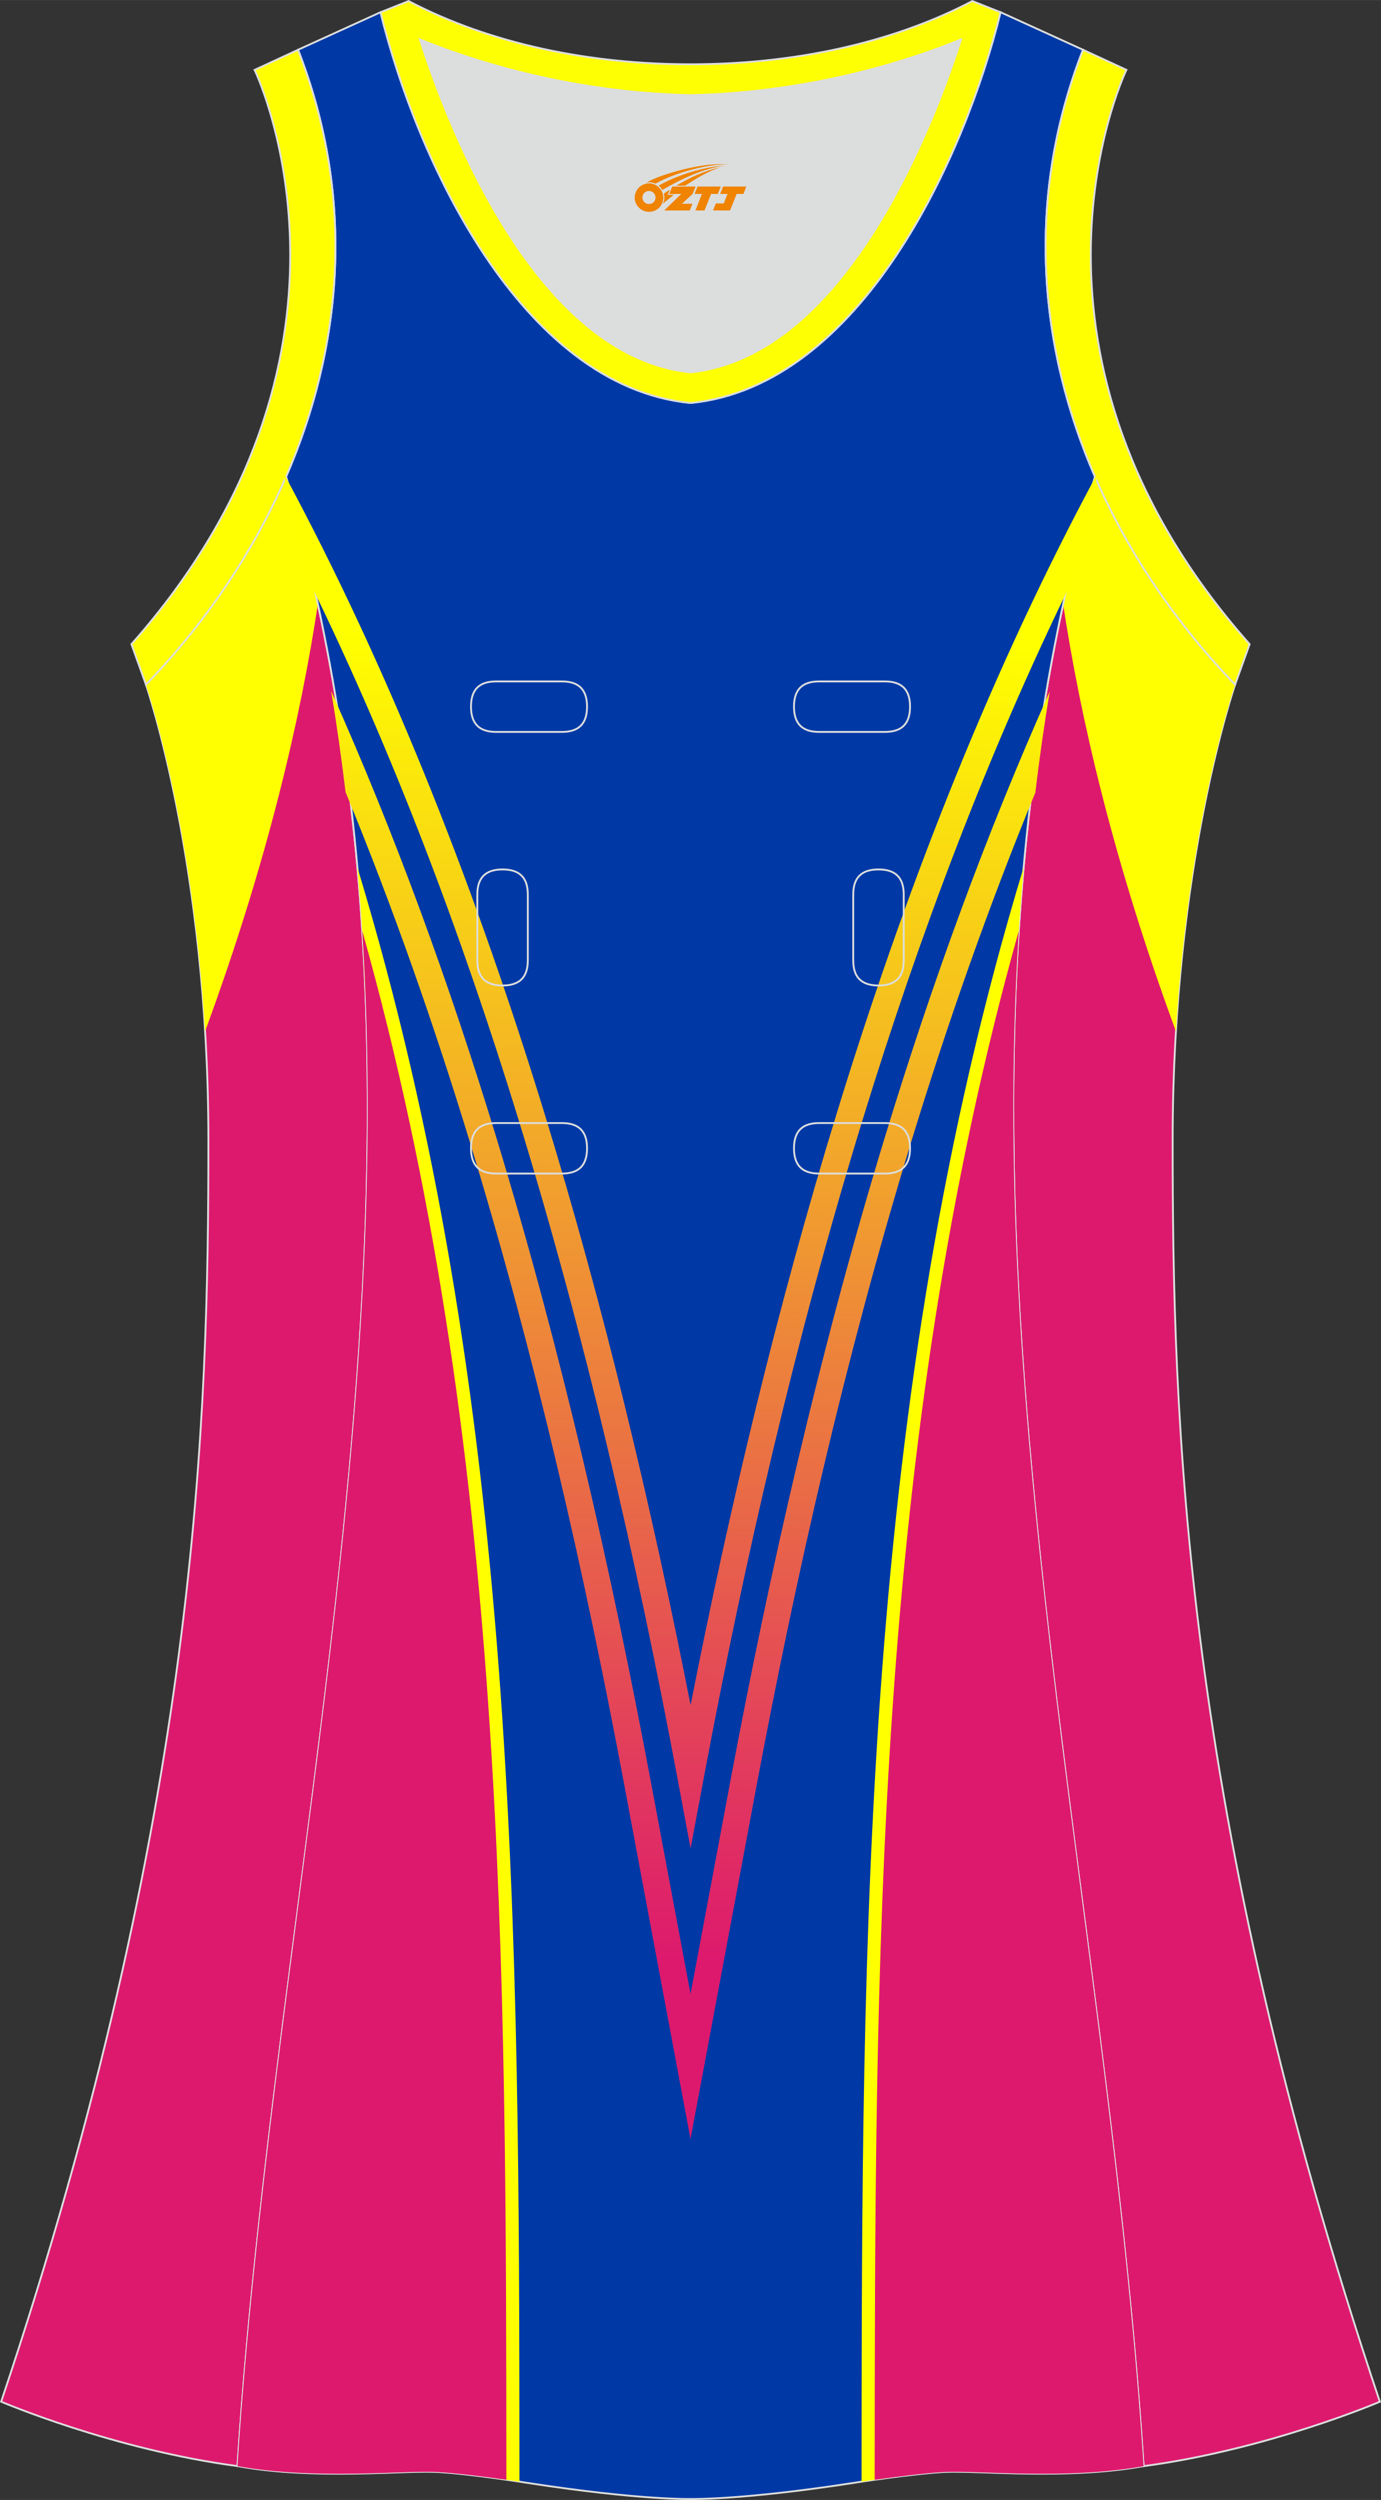
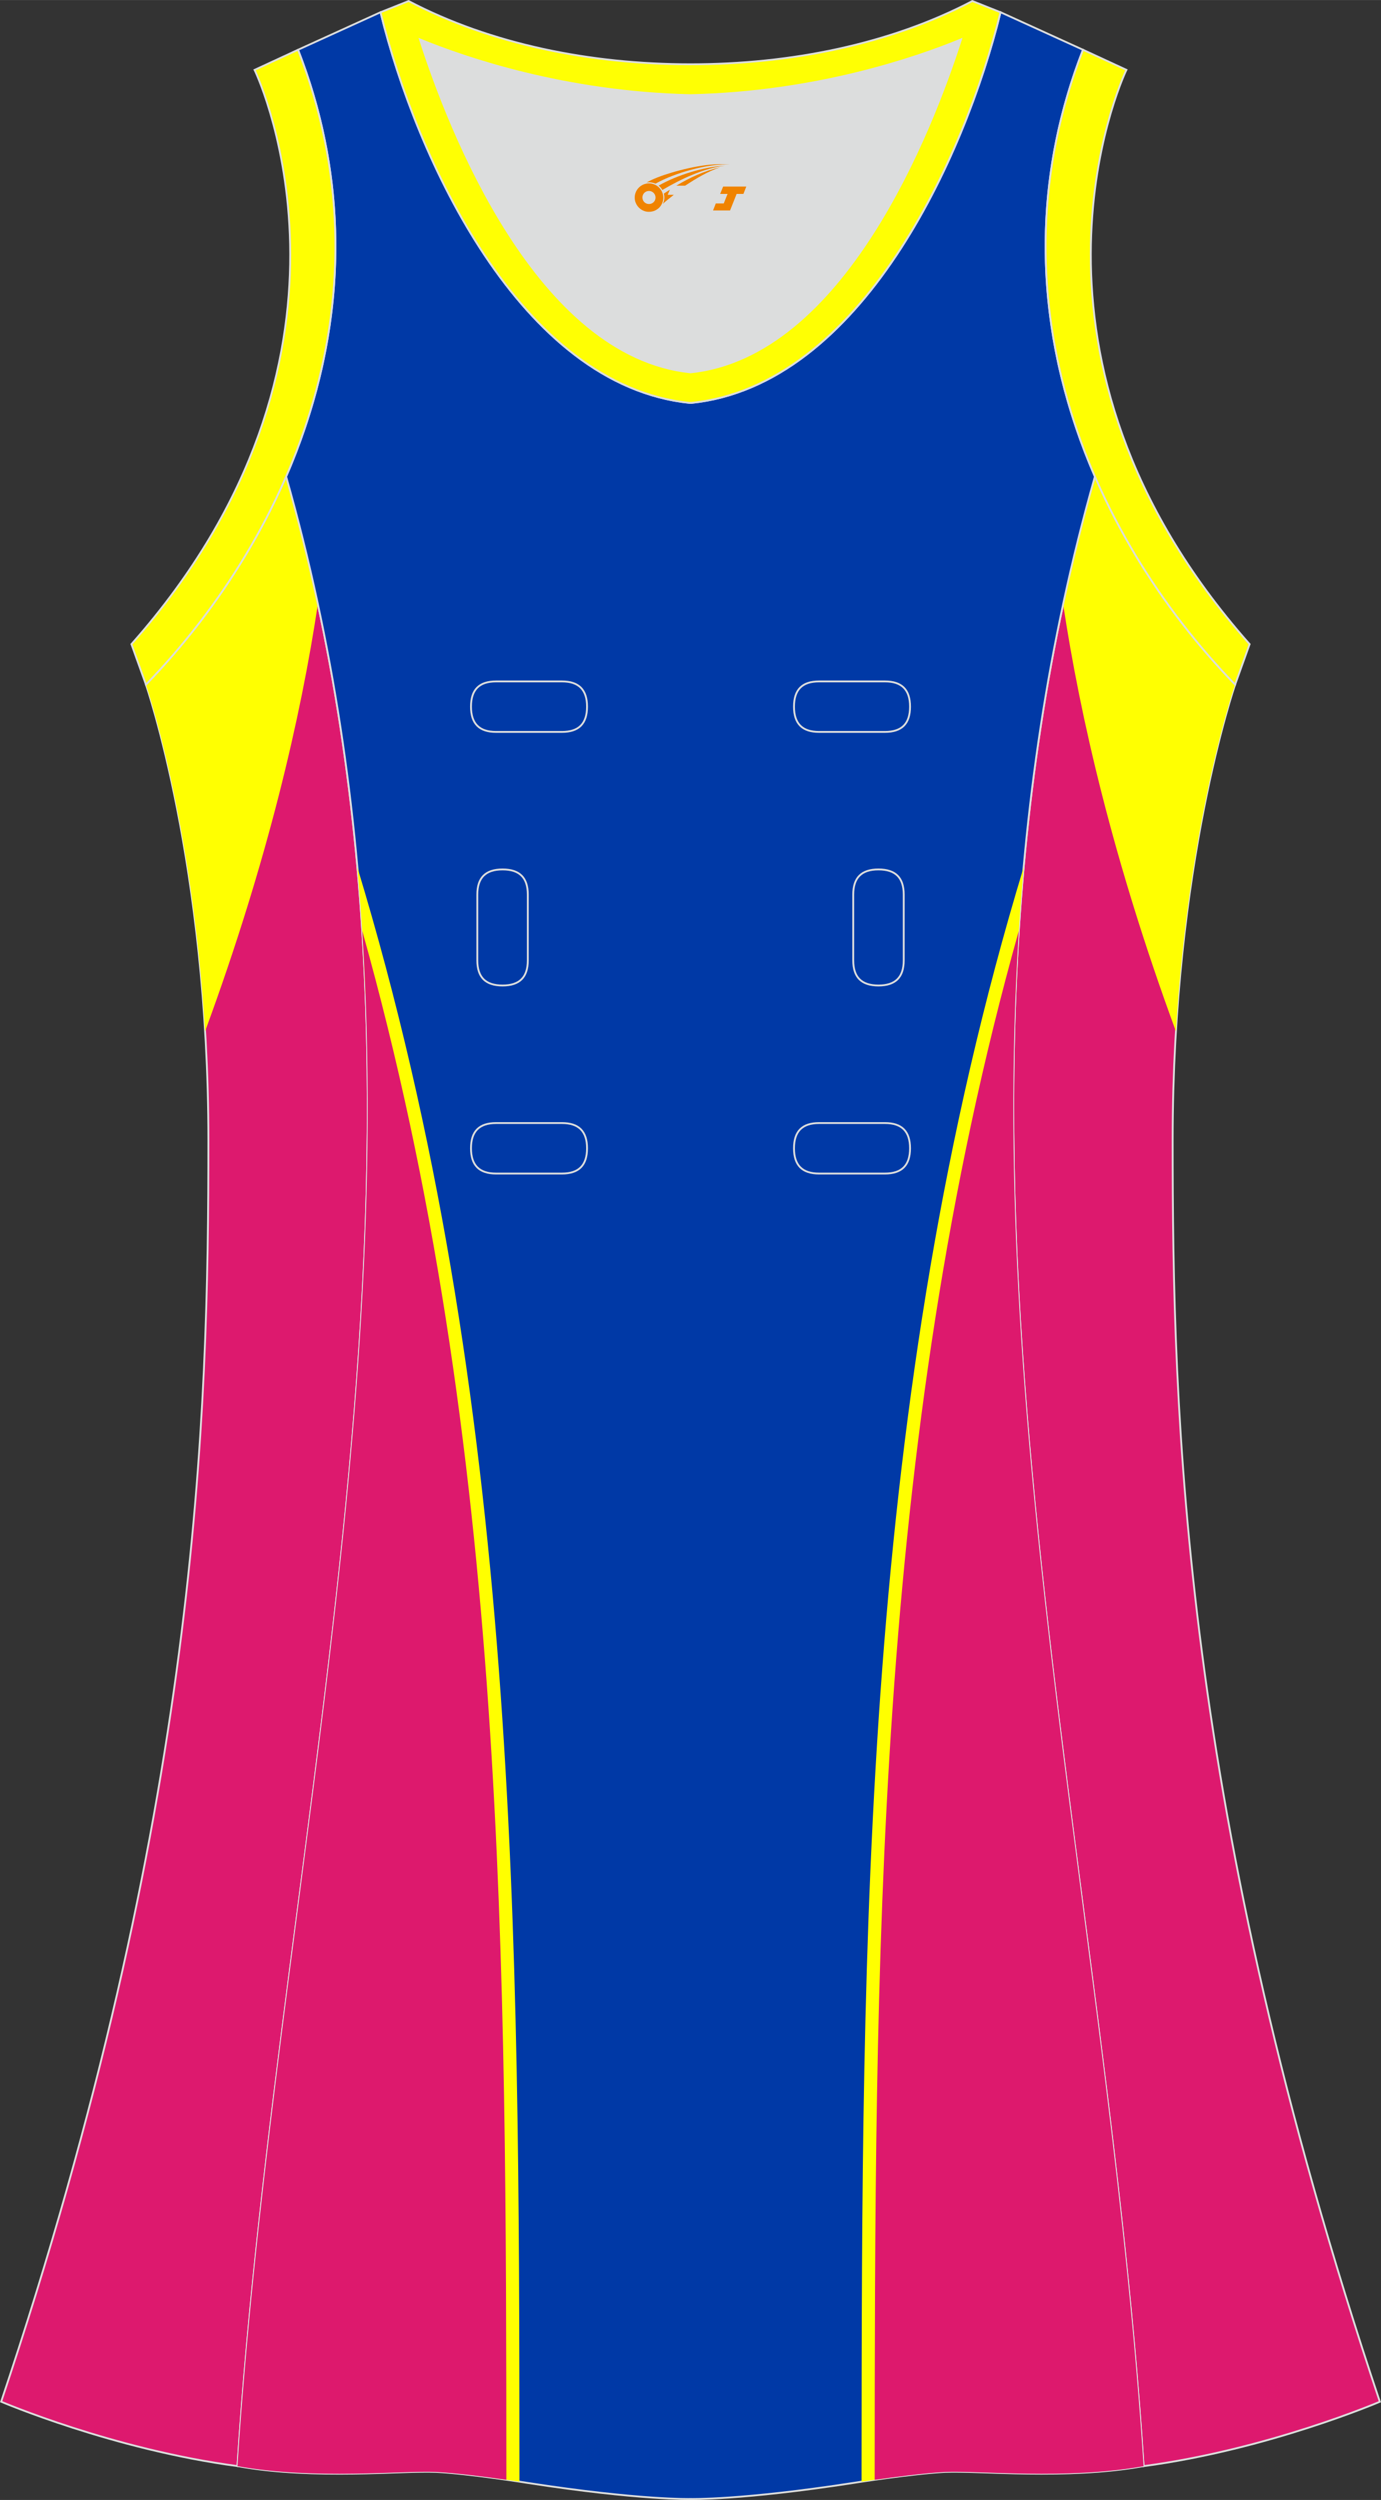
<svg xmlns="http://www.w3.org/2000/svg" version="1.1" id="图层_1" x="0px" y="0px" width="297.02px" height="537.6px" viewBox="0 0 297.02 537.59" enable-background="new 0 0 297.02 537.59" xml:space="preserve">
  <rect x="0" y="0" width="297.02" height="537.59" fill="#333333" stroke="none" />
  <g>
    <path fill="#DD196E" stroke="#DCDDDD" stroke-width="0.4" stroke-miterlimit="22.926" d="M265.64,147.21   c0,0-13.43,38.68-13.43,97.97s1.97,144.19,44.56,271.29c0,0-24.02,10.29-50.82,13.85c-9.3-142.69-51.34-284.14-10.46-427.83   C242.81,119.35,253.4,134.58,265.64,147.21z" />
    <path fill="#FFFF01" d="M228.66,129.91c3.65,24.27,10.77,55.22,24.25,91.86c2.76-45.86,12.72-74.56,12.72-74.56   c-12.24-12.63-22.83-27.86-30.15-44.73C232.89,111.63,230.62,120.78,228.66,129.91z" />
    <path fill="#DD196E" stroke="#DCDDDD" stroke-width="0.4" stroke-miterlimit="22.926" d="M31.39,147.21   c0,0,13.43,38.68,13.43,97.97S42.84,389.37,0.25,516.46c0,0,24.02,10.29,50.83,13.85c9.3-142.69,51.34-284.14,10.46-427.83   C54.22,119.35,43.63,134.57,31.39,147.21z" />
    <path fill="#FFFF01" d="M68.36,129.91c-3.65,24.27-10.77,55.22-24.25,91.86c-2.76-45.86-12.72-74.56-12.72-74.56   c12.24-12.63,22.83-27.86,30.15-44.73C64.14,111.63,66.4,120.78,68.36,129.91z" />
    <path fill="#0039A6" stroke="#DCDDDD" stroke-width="0.4" stroke-miterlimit="22.926" d="M148.51,537.39   c0,0,10.9,0.27,34.98-3.45c0,0,12.74-2.03,19.79-2.38c7.05-0.34,26.09,1.74,42.67-1.25c-9.3-142.69-51.34-284.14-10.46-427.83   c-11.94-27.53-15.15-59.46-2.56-91.78l-17.74-8.08c-7.69,31.39-30.1,80.3-66.52,84.01l-0.15-0.01l-0.15,0.01   c-36.42-3.71-58.83-52.62-66.52-84.01L64.1,10.7c12.59,32.32,9.37,64.25-2.56,91.78c40.88,143.69-1.16,285.14-10.46,427.83   c16.57,3,35.62,0.91,42.67,1.25s19.79,2.38,19.79,2.38C137.61,537.66,148.51,537.39,148.51,537.39z" />
    <path fill="#FFFF02" stroke="#DCDDDD" stroke-width="0.4" stroke-miterlimit="22.926" d="M232.93,10.7   c-20.31,52.13,0.51,103.25,32.71,136.52l3.12-8.7c-54.51-61.54-27.74-120.98-26.49-123.5L232.93,10.7z" />
    <path fill="#DCDDDD" d="M90.33,8.48c6.35,19.73,25.2,68.13,58.18,71.59c32.98-3.46,51.83-51.87,58.18-71.59   c-9.72,3.99-31.2,11.39-58.18,11.98C121.53,19.87,100.05,12.48,90.33,8.48z" />
    <path fill="#FFFF03" stroke="#DCDDDD" stroke-width="0.4" stroke-miterlimit="22.926" d="M81.84,2.63   c7.69,31.39,30.1,80.3,66.52,84.01c0.05,0,0.1-0.01,0.15-0.01c0.05,0,0.1,0.01,0.15,0.01c36.42-3.71,58.83-52.62,66.52-84.01   l-6.05-2.41c-17.68,9.28-39.1,13.6-60.63,13.6c-21.52-0.01-42.94-4.32-60.62-13.6L81.84,2.63L81.84,2.63L81.84,2.63z M148.51,80.07   C115.53,76.61,96.68,28.2,90.33,8.48c9.72,3.99,31.2,11.39,58.18,11.98c26.98-0.59,48.46-7.98,58.18-11.98   C200.35,28.21,181.5,76.61,148.51,80.07z" />
-     <path fill="#FFFF02" stroke="#DCDDDD" stroke-width="0.4" stroke-miterlimit="22.926" d="M64.1,10.7   c20.31,52.13-0.51,103.25-32.71,136.52l-3.12-8.7C82.78,76.98,56,17.54,54.75,15.03L64.1,10.7z" />
+     <path fill="#FFFF02" stroke="#DCDDDD" stroke-width="0.4" stroke-miterlimit="22.926" d="M64.1,10.7   c20.31,52.13-0.51,103.25-32.71,136.52l-3.12-8.7C82.78,76.98,56,17.54,54.75,15.03L64.1,10.7" />
    <path fill="#FFFF00" d="M76.85,186.47c34.71,114.29,34.79,230.48,34.87,343.96v3.23c-1.36-0.21-3.37-0.5-5.65-0.81v-2.42   C106,425.82,105.91,318.9,78.6,213.58C78.24,204.55,77.67,195.52,76.85,186.47z" />
    <path fill="#DD196D" d="M77.91,200.15c31.1,110.71,30.92,223.2,31,333.1c-4.35-0.62-10.83-1.47-15.16-1.68   c-7.05-0.34-26.1,1.74-42.67-1.25C58.26,420.05,84.98,310.54,77.91,200.15z" />
    <linearGradient id="SVGID_1_" gradientUnits="userSpaceOnUse" x1="-848.675" y1="-663.21" x2="-853.629" y2="-379.421" gradientTransform="matrix(1 0 0 1 996.525 801.082)">
      <stop offset="0" style="stop-color:#FFFF00" />
      <stop offset="1" style="stop-color:#DD196D" />
    </linearGradient>
-     <path fill="url(#SVGID_1_)" d="M60.62,100.99c1.48,2.77,2.55,4.77,2.76,5.18c21.76,41.22,39.34,86.42,53.69,133.14   c12.85,41.84,23.11,84.89,31.46,127.36c8.35-42.48,18.61-85.52,31.46-127.36c14.35-46.72,31.93-91.92,53.69-133.14   c0.21-0.4,1.25-2.34,2.69-5.04c-2.3,8.16-4.33,16.32-6.13,24.47c-17.72,36.27-32.45,75.26-44.77,115.39   c-14.26,46.43-25.32,94.39-34.12,141.42l-2.82,15.06l-2.82-15.06c-8.8-47.03-19.86-94.99-34.12-141.42   c-12.34-40.18-27.09-79.22-44.84-115.53C64.96,117.31,62.92,109.15,60.62,100.99L60.62,100.99z M222.67,170.45   c0.87-7.24,1.89-14.49,3.1-21.74c-13.73,30.71-25.38,62.83-35.36,95.51c-14.07,46.1-24.81,93.29-33.41,139.24l-8.48,45.32   l-8.48-45.32c-8.6-45.95-19.34-93.14-33.41-139.24c-9.99-32.73-21.65-64.88-35.41-95.63c1.21,7.25,2.23,14.5,3.1,21.74   c10.12,24.56,19,49.88,26.83,75.56c13.99,45.83,24.68,92.82,33.25,138.64l11.29,60.38l2.82,15.06l2.82-15.06l11.29-60.38   c8.57-45.81,19.26-92.81,33.25-138.64C203.71,220.26,212.57,194.98,222.67,170.45z" />
    <path fill="#FFFF00" d="M218.42,213.58c-27.32,105.32-27.4,212.24-27.47,316.85v2.42c-2.27,0.31-4.29,0.6-5.65,0.81v-3.23   c0.08-113.48,0.17-229.67,34.87-343.96C219.36,195.52,218.78,204.55,218.42,213.58z" />
    <path fill="#DD196D" d="M219.12,200.16c-31.1,110.71-30.92,223.19-31,333.1c4.35-0.62,10.83-1.47,15.16-1.69   c7.05-0.34,26.09,1.74,42.67-1.25C238.77,420.05,212.04,310.54,219.12,200.16z" />
    <g>
      <path fill="none" stroke="#DCDDDD" stroke-width="0.4" stroke-miterlimit="22.926" d="M176.17,146.53c-3.64,0-5.4,1.77-5.4,5.43    c0,3.65,1.77,5.43,5.4,5.43h14.16c3.64,0,5.4-1.78,5.4-5.43s-1.77-5.43-5.4-5.43H176.17z" />
      <path fill="none" stroke="#DCDDDD" stroke-width="0.4" stroke-miterlimit="22.926" d="M106.7,146.53c-3.64,0-5.4,1.77-5.4,5.43    c0,3.65,1.77,5.43,5.4,5.43h14.16c3.64,0,5.4-1.78,5.4-5.43s-1.77-5.43-5.4-5.43H106.7z" />
      <path fill="none" stroke="#DCDDDD" stroke-width="0.4" stroke-miterlimit="22.926" d="M176.17,241.5c-3.64,0-5.4,1.78-5.4,5.43    s1.77,5.43,5.4,5.43h14.16c3.64,0,5.4-1.78,5.4-5.43s-1.77-5.43-5.4-5.43H176.17z" />
      <path fill="none" stroke="#DCDDDD" stroke-width="0.4" stroke-miterlimit="22.926" d="M106.7,241.5c-3.64,0-5.4,1.78-5.4,5.43    s1.77,5.43,5.4,5.43h14.16c3.64,0,5.4-1.78,5.4-5.43s-1.77-5.43-5.4-5.43H106.7z" />
      <path fill="none" stroke="#DCDDDD" stroke-width="0.4" stroke-miterlimit="22.926" d="M102.66,206.52c0,3.64,1.77,5.4,5.43,5.4    c3.65,0,5.43-1.77,5.43-5.4v-14.16c0-3.64-1.78-5.4-5.43-5.4s-5.43,1.77-5.43,5.4V206.52z" />
      <path fill="none" stroke="#DCDDDD" stroke-width="0.4" stroke-miterlimit="22.926" d="M194.37,192.36c0-3.64-1.78-5.4-5.43-5.4    s-5.43,1.77-5.43,5.4v14.16c0,3.64,1.78,5.4,5.43,5.4s5.43-1.77,5.43-5.4V192.36z" />
    </g>
  </g>
  <g id="图层_x0020_1">
    <path fill="#F08300" d="M136.69,43.51c0.416,1.136,1.472,1.984,2.752,2.032c0.144,0,0.304,0,0.448-0.016h0.016   c0.016,0,0.064,0,0.128-0.016c0.032,0,0.048-0.016,0.08-0.016c0.064-0.016,0.144-0.032,0.224-0.048c0.016,0,0.016,0,0.032,0   c0.192-0.048,0.4-0.112,0.576-0.208c0.192-0.096,0.4-0.224,0.608-0.384c0.672-0.56,1.104-1.408,1.104-2.352   c0-0.224-0.032-0.448-0.08-0.672l0,0C142.53,41.63,142.48,41.46,142.4,41.28C141.93,40.19,140.85,39.43,139.58,39.43C137.89,39.43,136.51,40.8,136.51,42.5C136.51,42.85,136.57,43.19,136.69,43.51L136.69,43.51L136.69,43.51z M140.99,42.53L140.99,42.53C140.96,43.31,140.3,43.91,139.52,43.87C138.73,43.84,138.14,43.19,138.17,42.4c0.032-0.784,0.688-1.376,1.472-1.344   C140.41,41.09,141.02,41.76,140.99,42.53L140.99,42.53z" />
-     <polygon fill="#F08300" points="155.02,40.11 ,154.38,41.7 ,152.94,41.7 ,151.52,45.25 ,149.57,45.25 ,150.97,41.7 ,149.39,41.7    ,150.03,40.11" />
    <path fill="#F08300" d="M156.99,35.38c-1.008-0.096-3.024-0.144-5.056,0.112c-2.416,0.304-5.152,0.912-7.616,1.664   C142.27,37.76,140.4,38.48,139.05,39.25C139.25,39.22,139.44,39.2,139.63,39.2c0.48,0,0.944,0.112,1.36,0.288   C145.09,37.17,152.29,35.12,156.99,35.38L156.99,35.38L156.99,35.38z" />
    <path fill="#F08300" d="M142.46,40.85c4-2.368,8.88-4.672,13.488-5.248c-4.608,0.288-10.224,2-14.288,4.304   C141.98,40.16,142.25,40.48,142.46,40.85C142.46,40.85,142.46,40.85,142.46,40.85z" />
    <polygon fill="#F08300" points="160.51,40.11 ,159.89,41.7 ,158.43,41.7 ,157.02,45.25 ,156.56,45.25 ,155.05,45.25 ,153.36,45.25    ,153.95,43.75 ,155.66,43.75 ,156.48,41.7 ,154.89,41.7 ,155.53,40.11" />
-     <polygon fill="#F08300" points="149.6,40.11 ,148.96,41.7 ,146.67,43.81 ,148.93,43.81 ,148.35,45.25 ,142.86,45.25 ,146.53,41.7    ,143.95,41.7 ,144.59,40.11" />
    <path fill="#F08300" d="M154.88,35.97c-3.376,0.752-6.464,2.192-9.424,3.952h1.888C149.77,38.35,152.11,36.92,154.88,35.97z    M144.08,40.79C143.45,41.17,143.39,41.22,142.78,41.63c0.064,0.256,0.112,0.544,0.112,0.816c0,0.496-0.112,0.976-0.32,1.392   c0.176-0.16,0.32-0.304,0.432-0.4c0.272-0.24,0.768-0.64,1.6-1.296l0.32-0.256H143.6l0,0L144.08,40.79L144.08,40.79L144.08,40.79z" />
  </g>
</svg>